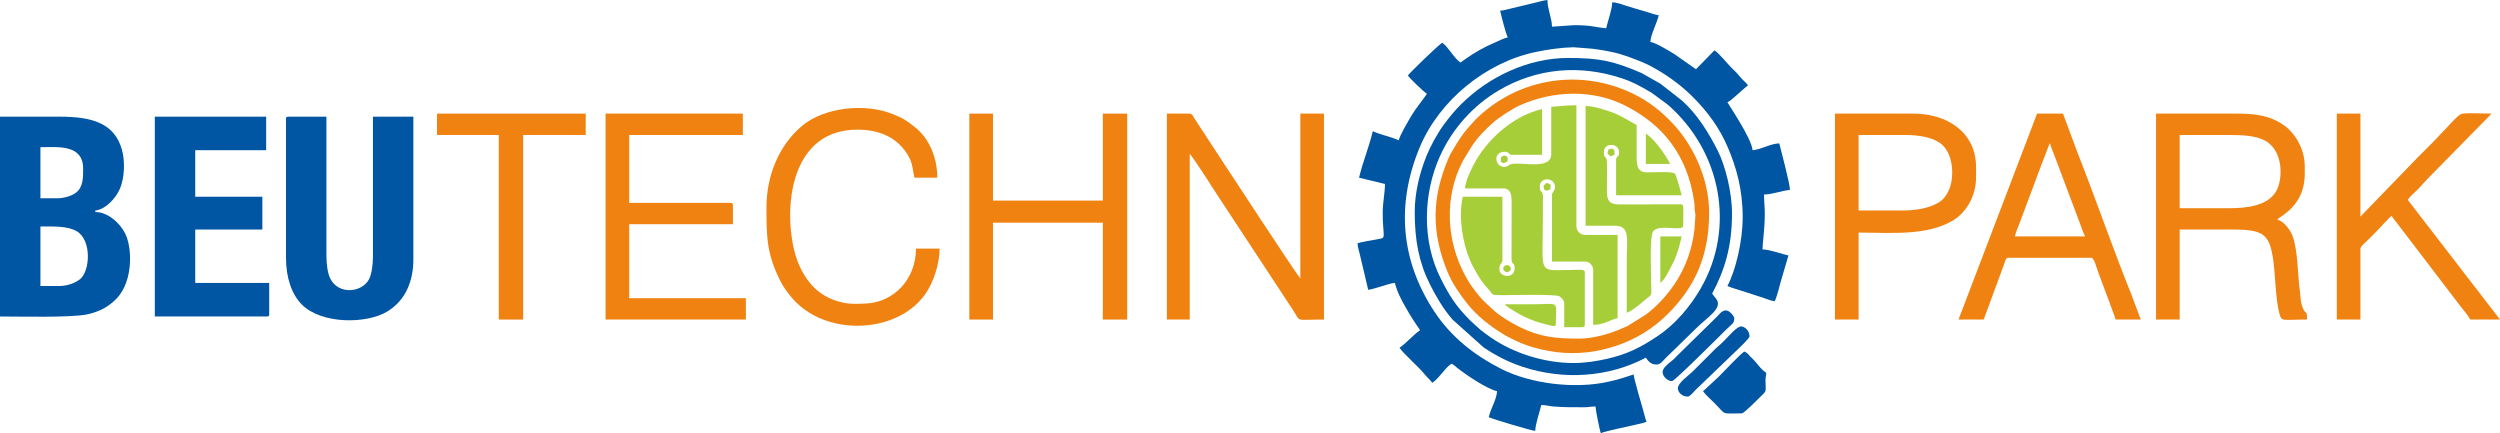
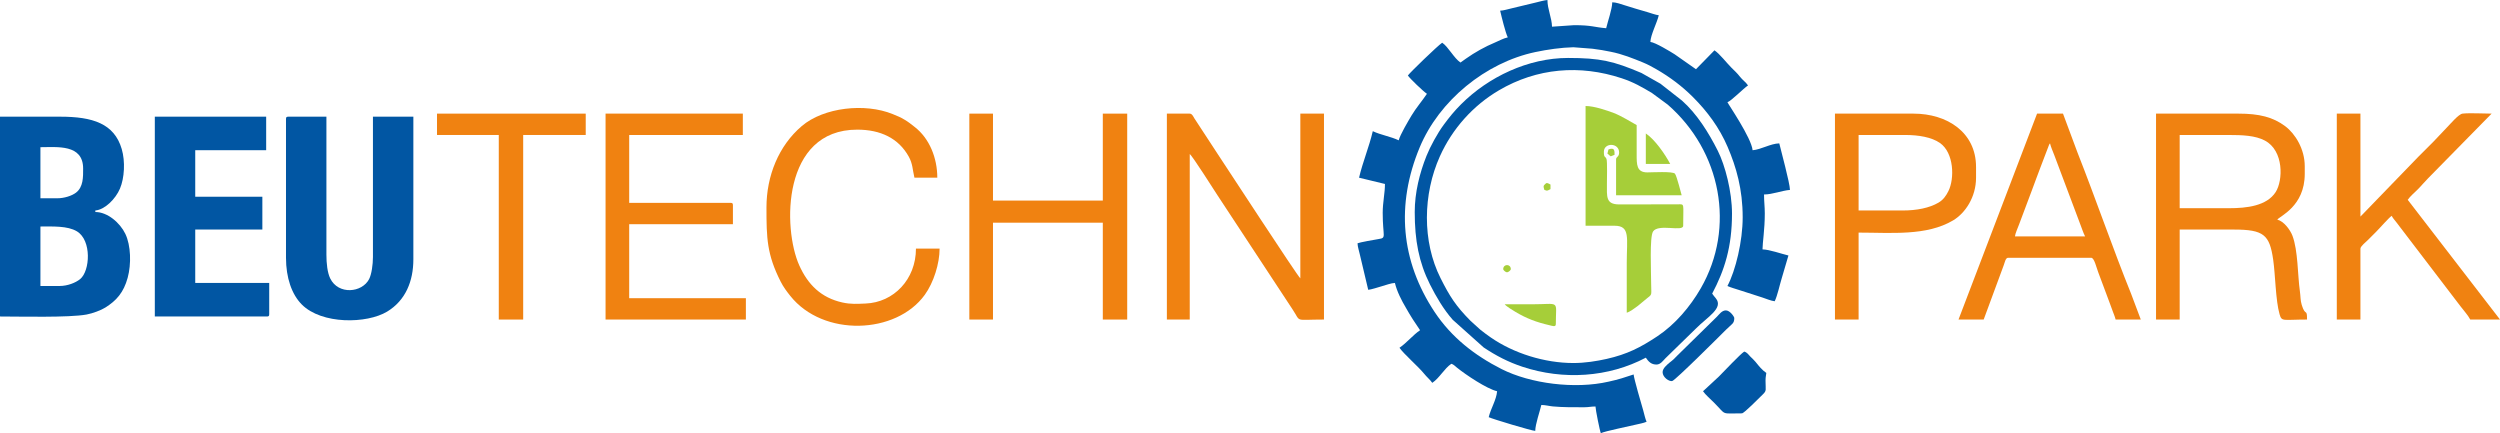
<svg xmlns="http://www.w3.org/2000/svg" xml:space="preserve" width="719.785mm" height="124.721mm" version="1.1" style="shape-rendering:geometricPrecision; text-rendering:geometricPrecision; image-rendering:optimizeQuality; fill-rule:evenodd; clip-rule:evenodd" viewBox="0 0 14305.52 2478.78">
  <defs>
    <style type="text/css">
   
    .fil0 {fill:#0156A3}
    .fil1 {fill:#A6CE39}
    .fil2 {fill:#F08211}
   
  </style>
  </defs>
  <g id="Layer_x0020_1">
    <g id="_2214600898064">
      <path class="fil0" d="M8584.19 61.05c8.48,36.47 29.72,123.75 43.62,152.77 -27.29,6.36 -46.57,18.26 -71.65,28.7 -58.86,24.42 -116.8,56.97 -168.39,93.44 -10.48,7.43 -19.47,14.44 -30.55,21.87 -37.49,-25.12 -69.57,-89.95 -104.71,-113.46 -27.01,18.06 -186.41,172.71 -196.39,187.64 11.78,17.63 87.2,90.1 109.11,104.74 -28.07,41.89 -62.43,80.88 -88.69,125.16 -17.31,29.1 -65.68,110.48 -72.79,141.03 -45.11,-21.63 -103.49,-30.81 -148.36,-52.34 -21.04,90.26 -57.68,176.56 -78.57,266.19l148.13 35.89c0.43,49.74 -12.83,105.22 -12.83,164.86 0,138.67 23.87,143.22 -24.15,150.41 -20.1,3.03 -109.35,19.08 -119.87,24.15 0.43,20.65 9.14,44.37 13.43,65.13l47.67 201.1c17.87,-1.5 56.3,-14.3 76.05,-19.95 20.89,-5.98 56.74,-18.89 76.68,-19.35 11.08,47.47 37.93,100.27 62.94,142.2 14.1,23.56 24.07,43.03 39.18,65.57 14.92,22.35 27.75,41.66 41.89,62.82 -40.63,27.21 -77.07,73.07 -117.82,100.36 22.45,33.57 110.21,110.01 140.31,147.74 15.23,19.13 36.08,36.2 47.35,53.04 41.3,-27.68 68.98,-82.26 109.11,-109.1 12.41,3.3 21.2,13.22 31.09,21.24 52.69,42.6 172.01,122.18 230.74,135.85 -4.2,50.37 -36.59,99.37 -48.02,148.4 23.01,11.03 246.49,78.09 266.23,78.52 0.9,-40.44 25.44,-107.81 34.9,-148.37 22,0 45.03,6.4 65.85,8.33 57.16,5.34 119.87,4.79 178.56,4.79 29.01,0 37.77,-4.4 65.46,-4.4 0.39,18.38 25.01,141.23 30.55,152.76 25.44,-12.21 159.24,-38.67 196.38,-48.01 20.1,-5.06 48.84,-9.5 65.46,-17.43 -7.98,-16.61 -12.88,-42.96 -19,-63.92 -10.32,-35.49 -53,-180.76 -55.16,-206.67l-69.3 22.34c-23.16,7.18 -45.89,12.37 -73.03,18.65 -194.58,45.04 -449.38,10.92 -612.72,-71.53 -154.84,-78.17 -288.17,-182.6 -384.01,-327.28 -193.21,-291.75 -221.24,-613.73 -85.44,-940.82 111.5,-268.63 377.85,-486.26 662.58,-546.28 68.48,-14.44 146.99,-25.72 217.23,-27.45l109.38 8.52c39.18,4.59 70.16,10.53 104.79,17.43 66.98,13.35 127.48,37.97 183.51,60.89 28.89,11.81 53.31,25.37 78.13,39.66 76.6,44.17 146.01,96.31 208.16,158.43 83.12,83.11 151.58,175.58 198.74,285.7 49.23,114.96 86.02,241.22 86.02,402.74 0,136.59 -40.4,304.16 -87.27,392.78 17.04,8.17 44.95,15.75 64.9,22.38l135.33 43.58c17.94,5.73 50.61,19.67 70.32,21.32 16.02,-33.34 28.39,-93.36 39.85,-130.38l38.71 -131.45c-40.55,-9.46 -107.93,-34.04 -148.37,-34.9 0,-36.79 13.08,-114.29 13.08,-205.14 0,-42.44 -4.36,-67.3 -4.36,-109.11 48.02,0 102.63,-22.38 148.41,-26.15 -0.9,-40.36 -51,-222.73 -61.14,-266.23 -50.29,1.13 -103.69,35.17 -152.73,39.27 -5.81,-69.73 -141.97,-267.22 -144,-274.91 19.94,-5.34 91.76,-78.56 117.82,-96.03 -12.95,-19.31 -31.13,-30.39 -46.17,-49.82 -15.87,-20.54 -30.74,-33.69 -48.77,-51.63 -28.46,-28.39 -66.51,-78.8 -97.09,-99.29l-105.78 108.09 -121.98 -85.44c-24.1,-15.16 -111.19,-68.35 -138.83,-70.63 0.9,-39.89 37.96,-109.69 48.01,-152.76 -16.45,-1.37 -47.39,-12.88 -64.93,-17.98 -22.42,-6.51 -42.96,-12.41 -67.56,-19.72 -22.35,-6.68 -41.85,-12.96 -63.33,-19.6 -18.22,-5.61 -48.38,-16.92 -70.4,-16.92 -0.9,40.48 -25.43,107.85 -34.9,148.42 -69.53,-5.81 -81.19,-17.47 -183.27,-17.47l-126.58 8.71c-1.13,-50.61 -26.18,-100.94 -26.18,-152.73 -17.31,1.46 -49,10.01 -68.12,14.8l-133.72 32.11c-22.07,4.63 -48.14,13.7 -68.71,14.17l-0.03 -0.03z" />
-       <path class="fil0" d="M340.4 1636.49l-109.11 0 0 -340.4c70.71,0 154.73,-4.44 208.28,27.37 86.18,51.24 76.09,227.49 18.69,273.81 -25.6,20.66 -71.42,39.22 -117.86,39.22l0 -0zm-340.4 174.56l0 -1143.37 344.75 0c185.67,0 308.99,39.38 351.78,184.96 21.04,71.57 15.63,165.83 -10.04,226.57 -24.9,58.86 -86.31,120.69 -140.99,125.24l0 8.72c69.61,0 141.14,61.36 171.77,125.01 31.64,65.83 34.91,172.82 13.11,251.89 -22.73,82.65 -62.93,129.04 -127.24,169.53 -24.9,15.67 -72.9,33.8 -108.13,40.24 -100.67,18.46 -381.31,11.19 -495.01,11.19l0 0zm327.29 -676.44l-96 0 0 -292.37c95.95,0 244.4,-18.38 244.4,122.18 0,46.79 1.97,105.38 -40.91,138.04 -23.91,18.22 -67.14,32.15 -107.49,32.15l0 0z" />
-       <path class="fil1" d="M8876.57 610.95l0 270.55c0,98.54 -184.53,37.81 -236.47,60.27 -7.78,3.38 -18.73,13.94 -29.72,13.94 -57.68,0 -69.85,-87.28 0,-87.28 26.18,0 23.28,17.44 39.26,17.44l174.56 0 0 -261.84c-152.96,35.65 -294.98,154.21 -376.68,291.01 -18.37,30.74 -64.11,120.02 -64.11,162.86l218.21 0c48.09,0 48.25,48.26 48.06,78.52l-0.34 327.63c2.08,35.37 17.74,13.47 17.74,52.06 0,60.07 -87.28,53.08 -87.28,4.4 0,-34.47 17.48,-34.08 17.48,-48.02l0 -366.58 -226.94 0c-26.07,111.98 -1.02,264.47 40.48,361.01 15.47,35.96 25.87,54.18 44.91,86.02 16.1,26.98 34.71,53.91 55.36,75.58 39.22,41.11 12.09,40.48 90.54,40.36 43.82,-0.08 298.07,-6.48 321.04,6.27 12.56,6.95 28.11,23.8 28.11,41.74l0 135.26 104.71 0c10.05,0 13.11,-3.02 13.11,-13.08l0 -301.13c0,-21.04 -38.44,-13.07 -78.56,-13.07 -194.62,0 -161.48,34.9 -161.48,-301.14 0,-30.54 -0.12,-61.13 0.04,-91.67 0.04,-14.33 2.59,-33.21 -2.36,-45.66 -7.26,-18.29 -15.12,-4.79 -15.12,-41.58 0,-51.51 87.28,-54.65 87.28,8.71 0,15.36 -17.48,28.23 -17.48,39.27l0 384.05 192.02 0c24.15,0 43.62,25.17 43.62,48.02l0 314.21c55.83,0 104.12,-30.97 139.65,-39.26l0 -475.69 -187.62 0c-25.52,0 -48.02,-22.53 -48.02,-48.02l0 -693.9c-72.95,0 -107.38,7.93 -144.01,8.75l0.01 -0.01z" />
+       <path class="fil0" d="M340.4 1636.49l-109.11 0 0 -340.4c70.71,0 154.73,-4.44 208.28,27.37 86.18,51.24 76.09,227.49 18.69,273.81 -25.6,20.66 -71.42,39.22 -117.86,39.22l0 -0zm-340.4 174.56l0 -1143.37 344.75 0c185.67,0 308.99,39.38 351.78,184.96 21.04,71.57 15.63,165.83 -10.04,226.57 -24.9,58.86 -86.31,120.69 -140.99,125.24l0 8.72c69.61,0 141.14,61.36 171.77,125.01 31.64,65.83 34.91,172.82 13.11,251.89 -22.73,82.65 -62.93,129.04 -127.24,169.53 -24.9,15.67 -72.9,33.8 -108.13,40.24 -100.67,18.46 -381.31,11.19 -495.01,11.19zm327.29 -676.44l-96 0 0 -292.37c95.95,0 244.4,-18.38 244.4,122.18 0,46.79 1.97,105.38 -40.91,138.04 -23.91,18.22 -67.14,32.15 -107.49,32.15l0 0z" />
      <path class="fil0" d="M1636.54 680.75l0 794.26c0,114.4 32.82,209.42 90.45,267.4 114.18,114.84 372.12,110.79 488.18,40.68 105.86,-63.96 150.17,-174.52 150.17,-299.33l0 -816.08 -231.29 0 0 802.97c0,42.75 -7.66,98.74 -21.94,126.47 -40.29,78.01 -175.97,91.56 -222.62,-4.09 -16.1,-33.02 -21.67,-86.34 -21.67,-135.45l0 -789.9 -218.22 0c-10.05,0 -13.07,3.02 -13.07,13.08l0 -0.01z" />
      <path class="fil0" d="M885.9 1811.05l641.53 0c10.06,0 13.08,-3.03 13.08,-13.08l0 -178.95 -423.32 0 0 -305.46 384.05 0 0 -187.67 -384.05 0 0 -266.23 405.88 0 0 -191.99 -637.17 0 0 1143.37 0 0z" />
      <path class="fil2" d="M6677.07 1828.51l130.9 0 0 -947.02c15.46,10.36 144.05,213.86 157.99,234.78l431.17 655.51c49.51,74.2 5.5,56.72 178.95,56.72l0 -1178.31 -135.29 0 0 942.62c-15.31,-11.19 -436.66,-657.47 -470.46,-707.84l-136.32 -208.44c-5.34,-9.19 -12.83,-26.34 -26.03,-26.34l-130.9 0 0 1178.31 0 0z" />
      <path class="fil2" d="M12756.26 1191.35l-283.66 0 0 -418.96 279.3 0c81.08,0 153.59,2.99 208.08,31.93 109.69,58.18 104.32,228.61 61.84,294.73 -50.96,79.35 -166.01,92.31 -265.57,92.31l0.01 0zm-418.96 637.17l135.3 0 0 -514.95 309.85 0c172.15,0 204.47,30.55 225.12,171.96 12.6,86.26 13.75,233.49 36.59,312.56 12.76,44.25 18.49,30.42 157.2,30.42 0,-67.56 -8.99,-14.44 -30.19,-83.27 -8.67,-28.19 -6.2,-48.14 -10.92,-80.72 -12.76,-87.94 -10.08,-230.47 -42.32,-315.54 -12.8,-33.77 -49.55,-83.51 -86.77,-92.15 13.5,-20.18 157.12,-75.38 157.12,-261.87l0 -43.62c0,-98.31 -54.26,-185.9 -111.54,-228.9 -69.84,-52.45 -148.84,-72.24 -268.12,-72.24l-471.33 0 0 1178.31z" />
      <path class="fil0" d="M9003.11 2077.28c-164.7,0 -342.04,-55.64 -473.1,-146.6 -20.49,-14.22 -41.22,-29.57 -59.99,-44.76l-54.97 -49.74c-85.24,-85.99 -119.27,-140.28 -171.3,-243.3 -107.06,-212.05 -101.33,-482.64 -4.44,-698.35 71.03,-158.07 190.03,-290.84 337.96,-377.76 217.23,-127.6 462.22,-148.33 702.46,-68.95 67.72,22.38 115.47,49.95 173.1,84.37l90.46 66.63c304.63,265.49 389.91,701.8 188.85,1050.99 -60.74,105.53 -146.96,207.18 -248.96,274.75 -95.75,63.4 -171.14,102.43 -289.74,129.21 -56.38,12.72 -123.8,23.52 -190.34,23.52l-0 0zm-907.73 -864.11c0,161.75 23.48,287.39 87.28,414.61 34.71,69.18 78.25,143.38 129.88,201.8l177.34 158.69c71.38,47.47 140.32,83.35 221.4,110.24 234.23,77.74 493.2,61.06 706.43,-51.78 15.82,23.63 31.64,39.27 61.09,39.27 23.21,0 38.09,-22.81 51.28,-36l176.76 -172.4c62.5,-63.1 157.39,-114.77 111.54,-170.44 -7.82,-9.46 -14.57,-17.43 -20.97,-27.01 70.67,-133.6 113.47,-266.7 113.47,-458.26 0,-124.73 -39.1,-275.42 -81.42,-359.32 -51.4,-101.93 -118.89,-211.31 -205.57,-287.59l-122.33 -95.88 -108.75 -61.45c-159.56,-67.92 -236.47,-86.02 -420.21,-86.02 -228.11,0 -455.23,108.28 -612.05,265.09 -39.15,39.15 -66.98,73.53 -99.96,118.26 -34.51,46.79 -76.36,122.93 -97.92,177.03 -39.38,98.75 -67.26,209.58 -67.26,321.16l-0.02 -0.03z" />
      <polygon class="fil2" points="5546.77,1828.51 5682.07,1828.51 5682.07,1274.27 6310.49,1274.27 6310.49,1828.51 6450.14,1828.51 6450.14,650.21 6310.49,650.21 6310.49,1147.73 5682.07,1147.73 5682.07,650.21 5546.77,650.21 " />
      <path class="fil2" d="M3465.1 1828.51l802.98 0 0 -122.22 -667.68 0 0 -423.28 593.52 0 0 -109.11c0,-10.09 -3.07,-13.11 -13.12,-13.11l-580.41 0 0 -388.42 650.25 0 0 -122.18 -785.54 0 0 1178.31 0 0.01z" />
      <path class="fil2" d="M13371.62 1828.51l135.25 0 0 -405.88c0,-13.31 32.86,-39.38 42.56,-49.08 16.33,-16.33 29.48,-29.49 45.82,-45.83 26.23,-26.22 73.54,-81.35 90.58,-92.73 8.79,16.61 14.44,20.69 25.56,35.49l368.43 482.6c18.41,24.66 41.66,49.23 55.52,75.42l170.19 0 -528.06 -685.19c12.73,-18.96 40.09,-42.36 57.83,-59.99 21.75,-21.63 36.79,-41.15 58.89,-63.29l363.32 -369.84c-46.68,0 -122.93,-4.71 -165.96,-0.12 -22.69,2.4 -70.08,59.44 -88.26,77.58l-80.72 85.08c-29.45,29.45 -55.64,55.67 -85.15,85.05l-330.55 341.57 0 -589.16 -135.25 0 0 1178.31 0.01 0.02z" />
-       <path class="fil2" d="M9038.06 1937.63c-134.9,0 -227.33,-8.4 -346.25,-68.35 -50.14,-25.24 -112.02,-62.3 -152.37,-100.75 -34.91,-33.3 -53.51,-46.65 -84.38,-85.86 -29.17,-37.1 -45.93,-59.6 -68.78,-101.41 -111.11,-203.45 -123.71,-452.4 -15.71,-660.22l49.46 -81.43c40.05,-60.3 71.97,-89.6 121.52,-136 31.73,-29.68 115.74,-83.47 156.15,-101.33 188.54,-83.51 413.46,-93.01 600.74,1.38 224.96,113.43 356.8,290.29 395.6,547.07 2.04,13.43 2.47,21.43 2.94,40.68 0.54,21.32 3.57,20.02 4.6,39.37l-5.18 77.78c-11.78,114.01 -50.89,222.14 -112.84,314.87 -44.37,66.35 -102.35,129.76 -167.02,177.73l-104.99 65.21c-10.84,5.42 -16.45,6.37 -27.65,11.62 -68.19,31.88 -168.9,59.63 -245.85,59.63l0.01 0.01zm-43.66 82.92c58.02,0 124.69,-6.95 172.87,-19.16 27.92,-7.11 50.1,-12.21 75.34,-20.66 118.22,-39.57 215.39,-98.66 302.75,-186.06 157.95,-157.95 234.59,-337.14 234.59,-577.14 0,-160.7 -61.09,-314.68 -143.98,-432.08 -30.19,-42.75 -53.63,-68.82 -90.61,-105.8 -64.58,-64.58 -139.1,-117.23 -227.87,-156.15 -302.39,-132.51 -641.57,-67.18 -872,158.22l-45.66 50.33c-28.15,31.53 -58.34,79 -80.49,115.9 -13.36,22.26 -23.99,40.71 -34.43,65.92 -92.86,223.51 -93.57,417.74 -2.48,640.31 27.33,66.82 68.04,125.52 111.54,180.84 58.06,73.89 132.94,131.37 212.8,179.98 21.75,13.23 42.48,22.46 66.08,34.27 77.82,38.99 206.21,71.26 321.55,71.26l-0.01 -0.01z" />
      <path class="fil2" d="M11730.68 820.41c5.02,21.48 16.02,45.54 24.35,67.33l150.22 399.64c8.52,21.55 15.82,45.78 26.19,65.45l-401.49 0c1.42,-17 16.97,-50.01 23.44,-68.2l75.06 -199.88c17.71,-46.21 32.39,-89.04 49.87,-133.41l47.04 -123.2c3.17,-5.66 2.43,-4.4 5.34,-7.74l-0.02 -0zm-523.67 1008.11l144.01 0 115.32 -312.36c5.69,-14.91 9.85,-41.14 24.34,-41.14l475.69 0c17.16,0 28.94,53 39.89,82.29l66.47 177.93c6.28,17.59 10.65,27.44 16.37,44.71 5.54,16.68 12.64,30.19 16.92,48.56l144.01 0 -54.85 -145.89c-103.97,-257.28 -203.61,-546.79 -307.39,-809.84l-82.91 -222.58 -148.37 0 -449.51 1178.31 0 0z" />
      <path class="fil2" d="M4385.9 1186.99c0,175.34 2.16,268.55 81.42,424.84 15.55,30.67 34.36,55.56 54.46,80.84 188.26,237.14 605.96,221.55 770.03,-5.65 50.73,-70.21 84.77,-179.11 84.77,-264.38l-135.3 0c0,176.04 -127.43,307.93 -288.06,314.21 -48.88,1.92 -83.98,4.94 -133.48,-6.13 -121.04,-27.01 -196.7,-101.96 -246.13,-212.09 -95.37,-212.56 -99.22,-776.79 331.63,-776.79 133.18,0 236.44,49.04 294.98,154.57 22.65,40.83 21.16,72.51 32.35,120.37l130.9 0c0,-112.24 -44.37,-224.18 -129.01,-289.94 -22.07,-17.12 -34.31,-27.6 -58.38,-41.97 -24.26,-14.53 -38.79,-20.26 -68.19,-32.19 -157.71,-64.16 -393.52,-38.83 -519.9,68.67 -132.27,112.56 -202.07,285.31 -202.07,465.64l-0.01 0z" />
      <path class="fil2" d="M10888.4 1204.46l-253.11 0 0 -432.07 266.23 0c78.4,0 151.58,12.73 198.89,45.5 80.8,55.94 84.96,203.89 48.53,276.13 -14.33,28.39 -29.84,49.78 -56.61,65.57 -51.51,30.38 -124.3,44.87 -203.93,44.87l-0 -0zm-388.37 624.06l135.26 0 0 -497.52c186.33,0 388.8,20.53 540.98,-70 69.46,-41.31 131.09,-133.26 131.09,-244.21l0 -61.09c0,-198.86 -165.8,-305.5 -357.83,-305.5l-449.5 0 0 1178.31 0 0.01z" />
      <path class="fil1" d="M9072.96 1291.74l165.84 0c91.6,0 69.81,71.02 69.81,213.82 0,94.58 0,189.12 0,283.66 16.89,-3.93 48.06,-27.21 62.39,-38l57.35 -47.34c27.52,-20.34 19.95,-18.46 19.91,-80.44 0,-68.82 -9.7,-267.84 10.95,-298.94 30.67,-46.21 172.36,3.97 172.36,-32.75 0,-130.98 9.54,-122.9 -30.19,-122.58l-336.63 0.59c-76.94,-0.43 -69.61,-44.71 -69.61,-118.06 0,-18.73 2.79,-128.89 -2.32,-141.69 -7.26,-18.3 -15.11,-4.79 -15.11,-41.58 0,-53.59 87.28,-52.64 87.28,4.37 0,26.22 -17.47,23.28 -17.47,39.26l0 205.14 375.29 0c-1.49,-3.18 -27.32,-109.38 -38.27,-123.2 -11.62,-14.64 -133.1,-7.46 -158.35,-7.5 -61.72,-0.08 -60.97,-44.64 -60.85,-104.98 0.12,-55.24 0,-110.57 0,-165.84l-63.96 -36.39c-22.22,-12.25 -44.72,-24.22 -67.53,-32.82 -38.67,-14.56 -111.1,-39.85 -160.9,-39.85l0 685.15 0.02 -0z" />
      <polygon class="fil2" points="2500.64,772.39 2854.11,772.39 2854.11,1828.51 2993.76,1828.51 2993.76,772.39 3351.63,772.39 3351.63,650.21 2500.64,650.21 " />
      <path class="fil0" d="M9745.04 2238.72c12.64,18.88 44.17,46.37 62.19,64.39 74.87,74.87 35.53,62.19 160.38,62.19 12.73,0 100.86,-90.57 119.05,-107.89 23.94,-22.77 16.05,-24.85 16.1,-79.94 0,-22.81 3.1,-26.54 4.51,-43.46 -23.4,-15.67 -42.6,-39.34 -60.47,-61.75 -9.14,-11.47 -19.35,-20.22 -30.11,-30.98 -11.5,-11.58 -19.12,-24.97 -36,-29.48 -23.63,15.86 -112.13,109.65 -145.07,142.99l-90.57 83.94 -0 -0.01z" />
      <path class="fil0" d="M9513.75 2129.66c0,28.97 36.99,54.73 55.01,50.65 17.71,-4.04 273.62,-259.28 308.27,-293.95 33.3,-33.3 46.92,-34 46.92,-66.54 0,-7.42 -24.81,-43.65 -48.01,-43.65 -23.17,0 -38.08,22.81 -51.28,36l-226.93 222.57c-8.25,8.24 -13.31,13.82 -21.71,21.91 -10.21,9.81 -14.05,10.75 -24.06,19.59 -13.43,11.82 -38.2,31.41 -38.2,53.44l-0.01 0z" />
-       <path class="fil0" d="M9601.02 2221.29c0,22.42 21.99,47.98 56.73,47.98 14.22,0 36.2,-30.9 46.92,-40.33l222.58 -213.85c12.95,-12.96 83.98,-77.97 83.98,-90.58 0,-33.29 -29.09,-56.73 -47.98,-56.73 -24.65,0 -71.65,56.34 -97.13,81.82 -17.51,17.55 -26.38,25.6 -45.63,41.66l-135.45 135.14c-19.98,20.18 -84.02,64.19 -84.02,94.89l0.01 0z" />
      <path class="fil1" d="M8902.76 1854.71c0,-141.85 28.19,-113.47 -139.65,-113.47 -50.93,0 -101.85,0 -152.73,0 8.44,11.51 47.23,34.98 61.32,43.39 63.53,37.96 121.44,59.56 194.46,76.28 16.96,3.89 36.59,12.18 36.59,-6.2z" />
-       <path class="fil1" d="M9500.63 1619.03c26.98,-18.02 57.71,-85.2 74.2,-117.79 23.4,-46.29 34.83,-91.83 47.98,-148.41l-122.18 0 0 266.19z" />
      <path class="fil1" d="M9417.72 938.22l139.65 0c-28.94,-54.65 -86.66,-139.05 -139.65,-174.55l0 174.55z" />
-       <path class="fil1" d="M8588.55 898.96l0 26.19 13.08 8.72c36.67,-8.52 25.48,-23.6 21.82,-39.27 -13.39,-3.57 -12.37,-9.14 -34.9,4.36z" />
      <path class="fil1" d="M8832.92 1064.81c0,11.77 2.08,12.01 4.35,21.82 16.97,4.48 10.17,8.72 34.94,-4.4l0 -26.18c-5.53,-2.91 -14.44,-8.72 -21.82,-8.72 -3.61,0 -17.47,13.86 -17.47,17.47l-0 0.01z" />
      <path class="fil1" d="M8601.63 1540.5c0,4.67 12.76,17.44 21.82,17.44 9.07,0 21.82,-12.76 21.82,-17.44 0,-31.88 -43.65,-31.25 -43.65,0l0.01 0z" />
      <path class="fil1" d="M9203.89 855.31c-8.2,34.11 -7.03,19.54 1.14,29.4 0.78,0.9 3.69,3.34 4.6,4.17 0.63,0.55 1.84,1.37 2.43,1.88l4.91 3.85c7.7,-3.69 14.14,-5.02 21.82,-8.75 0,-22.26 1.41,-44.64 -34.9,-30.55l0 -0z" />
    </g>
  </g>
</svg>